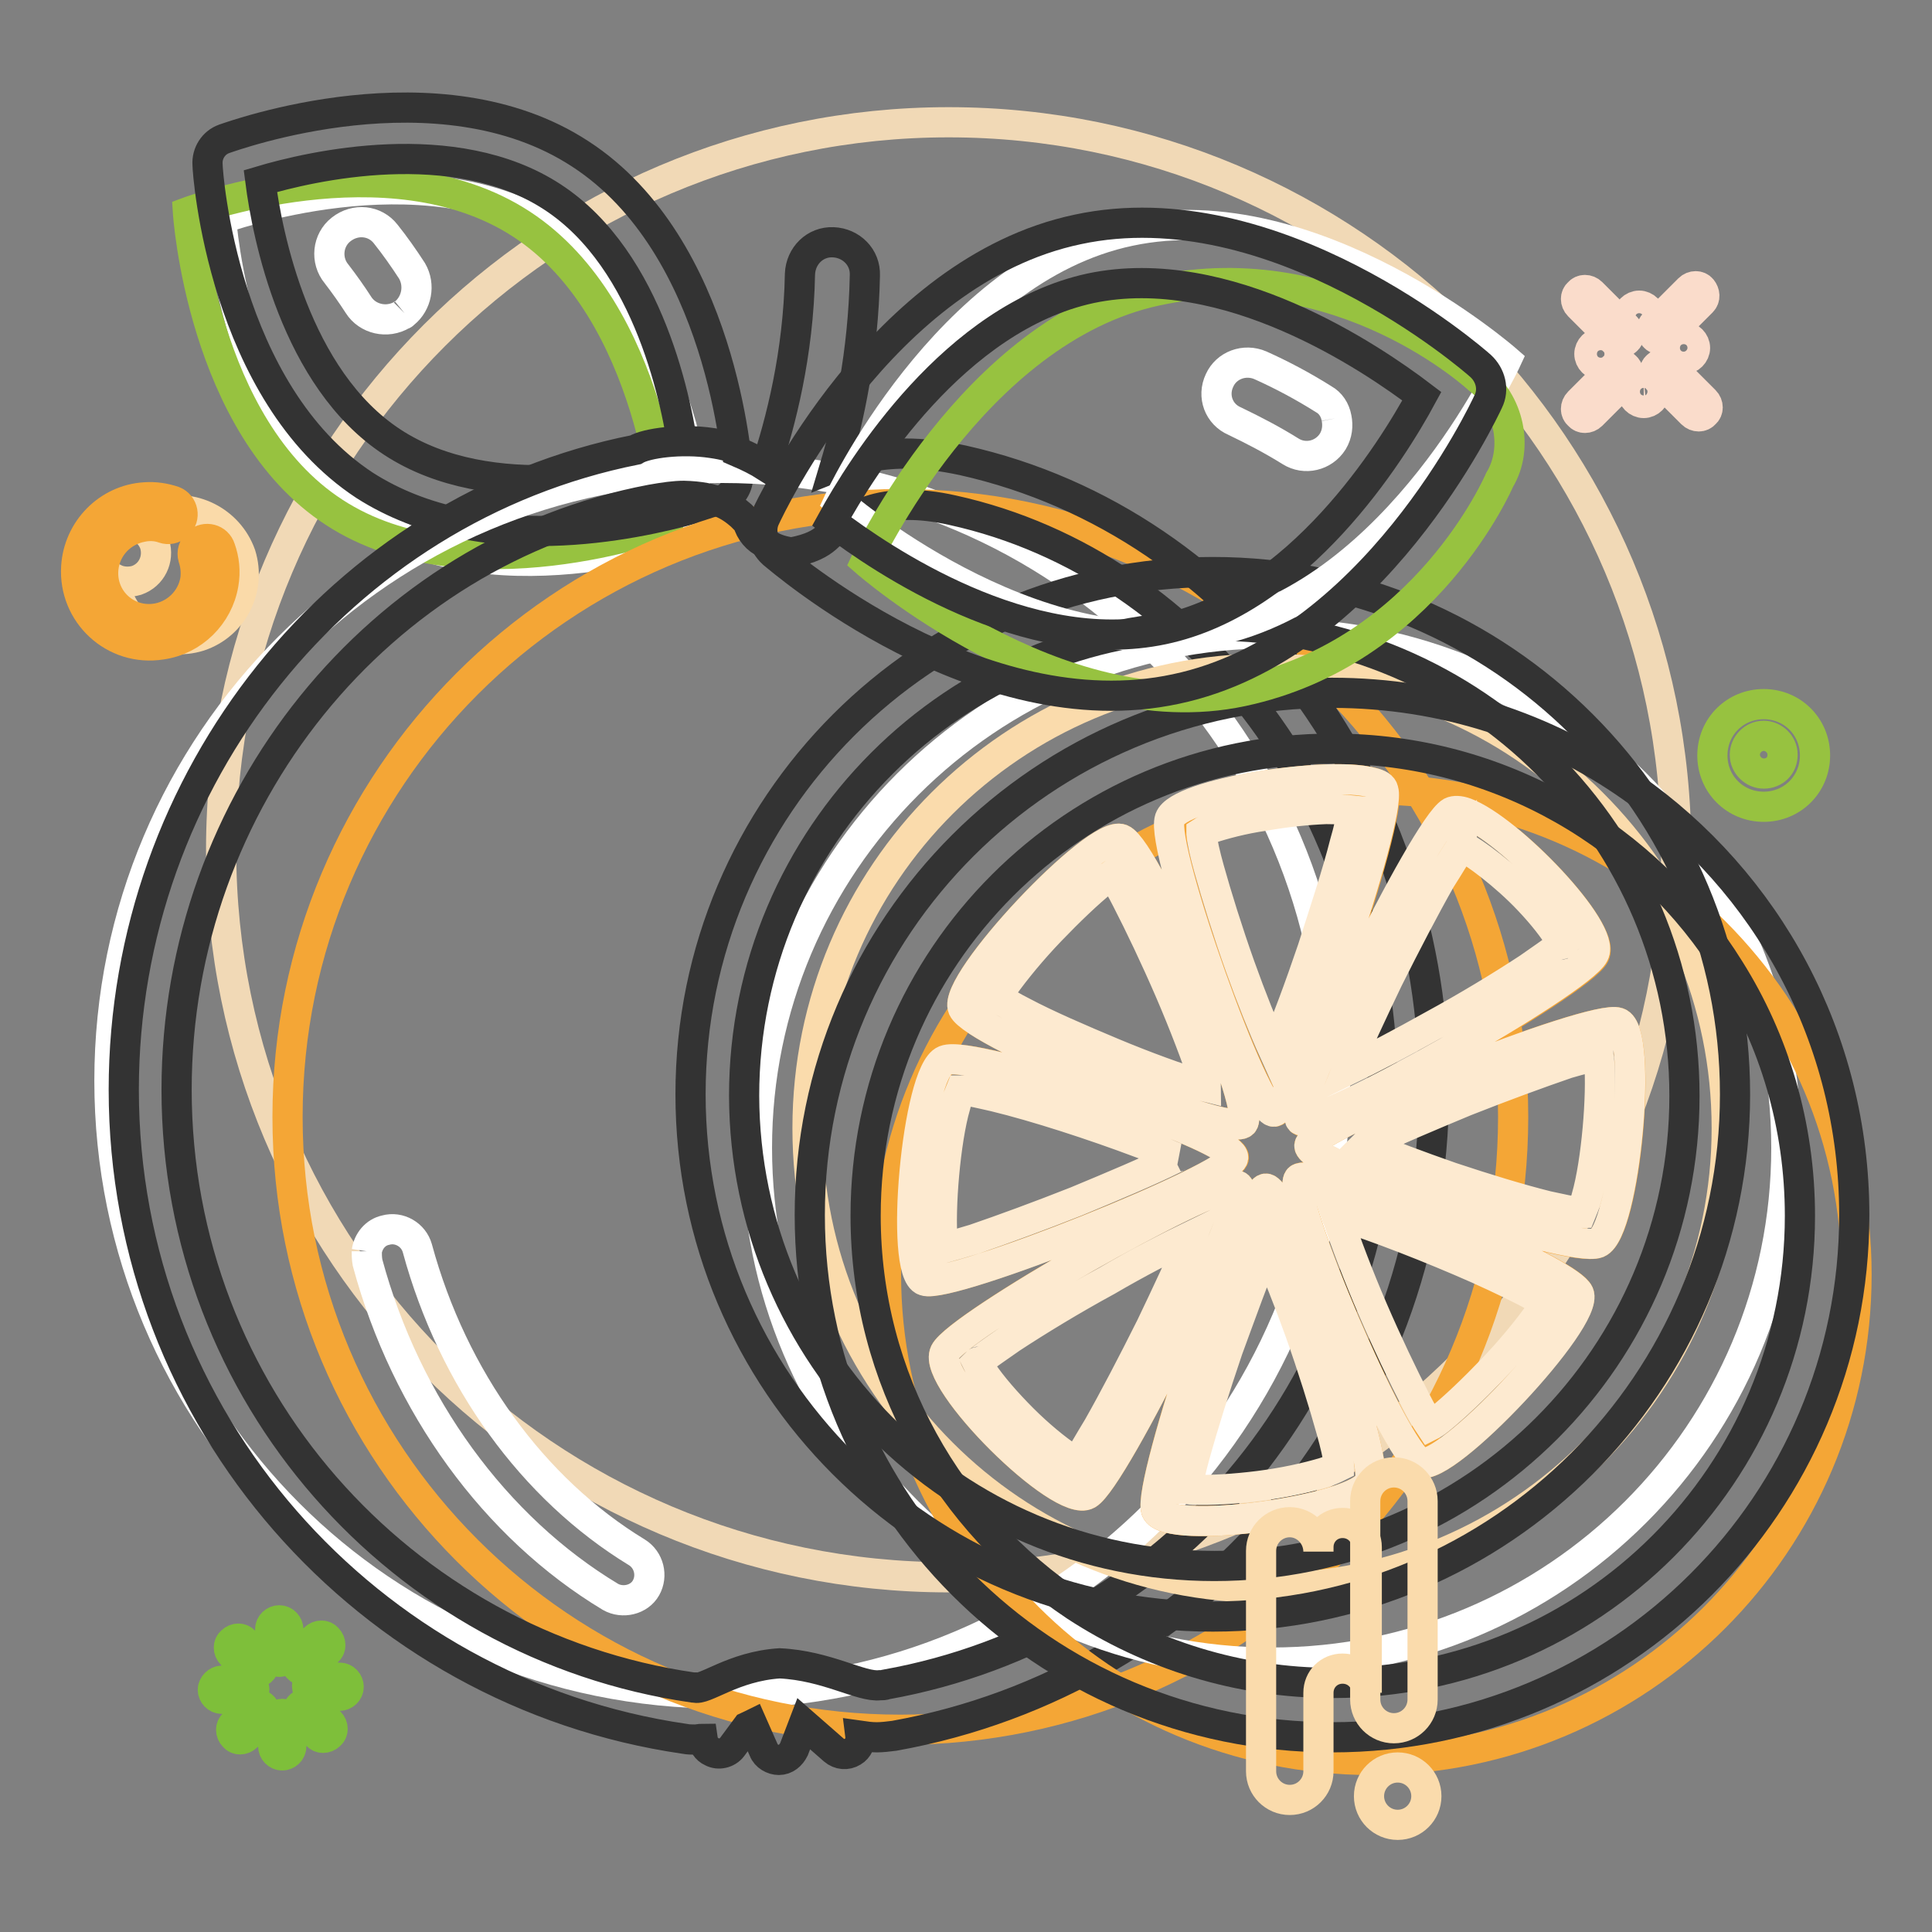
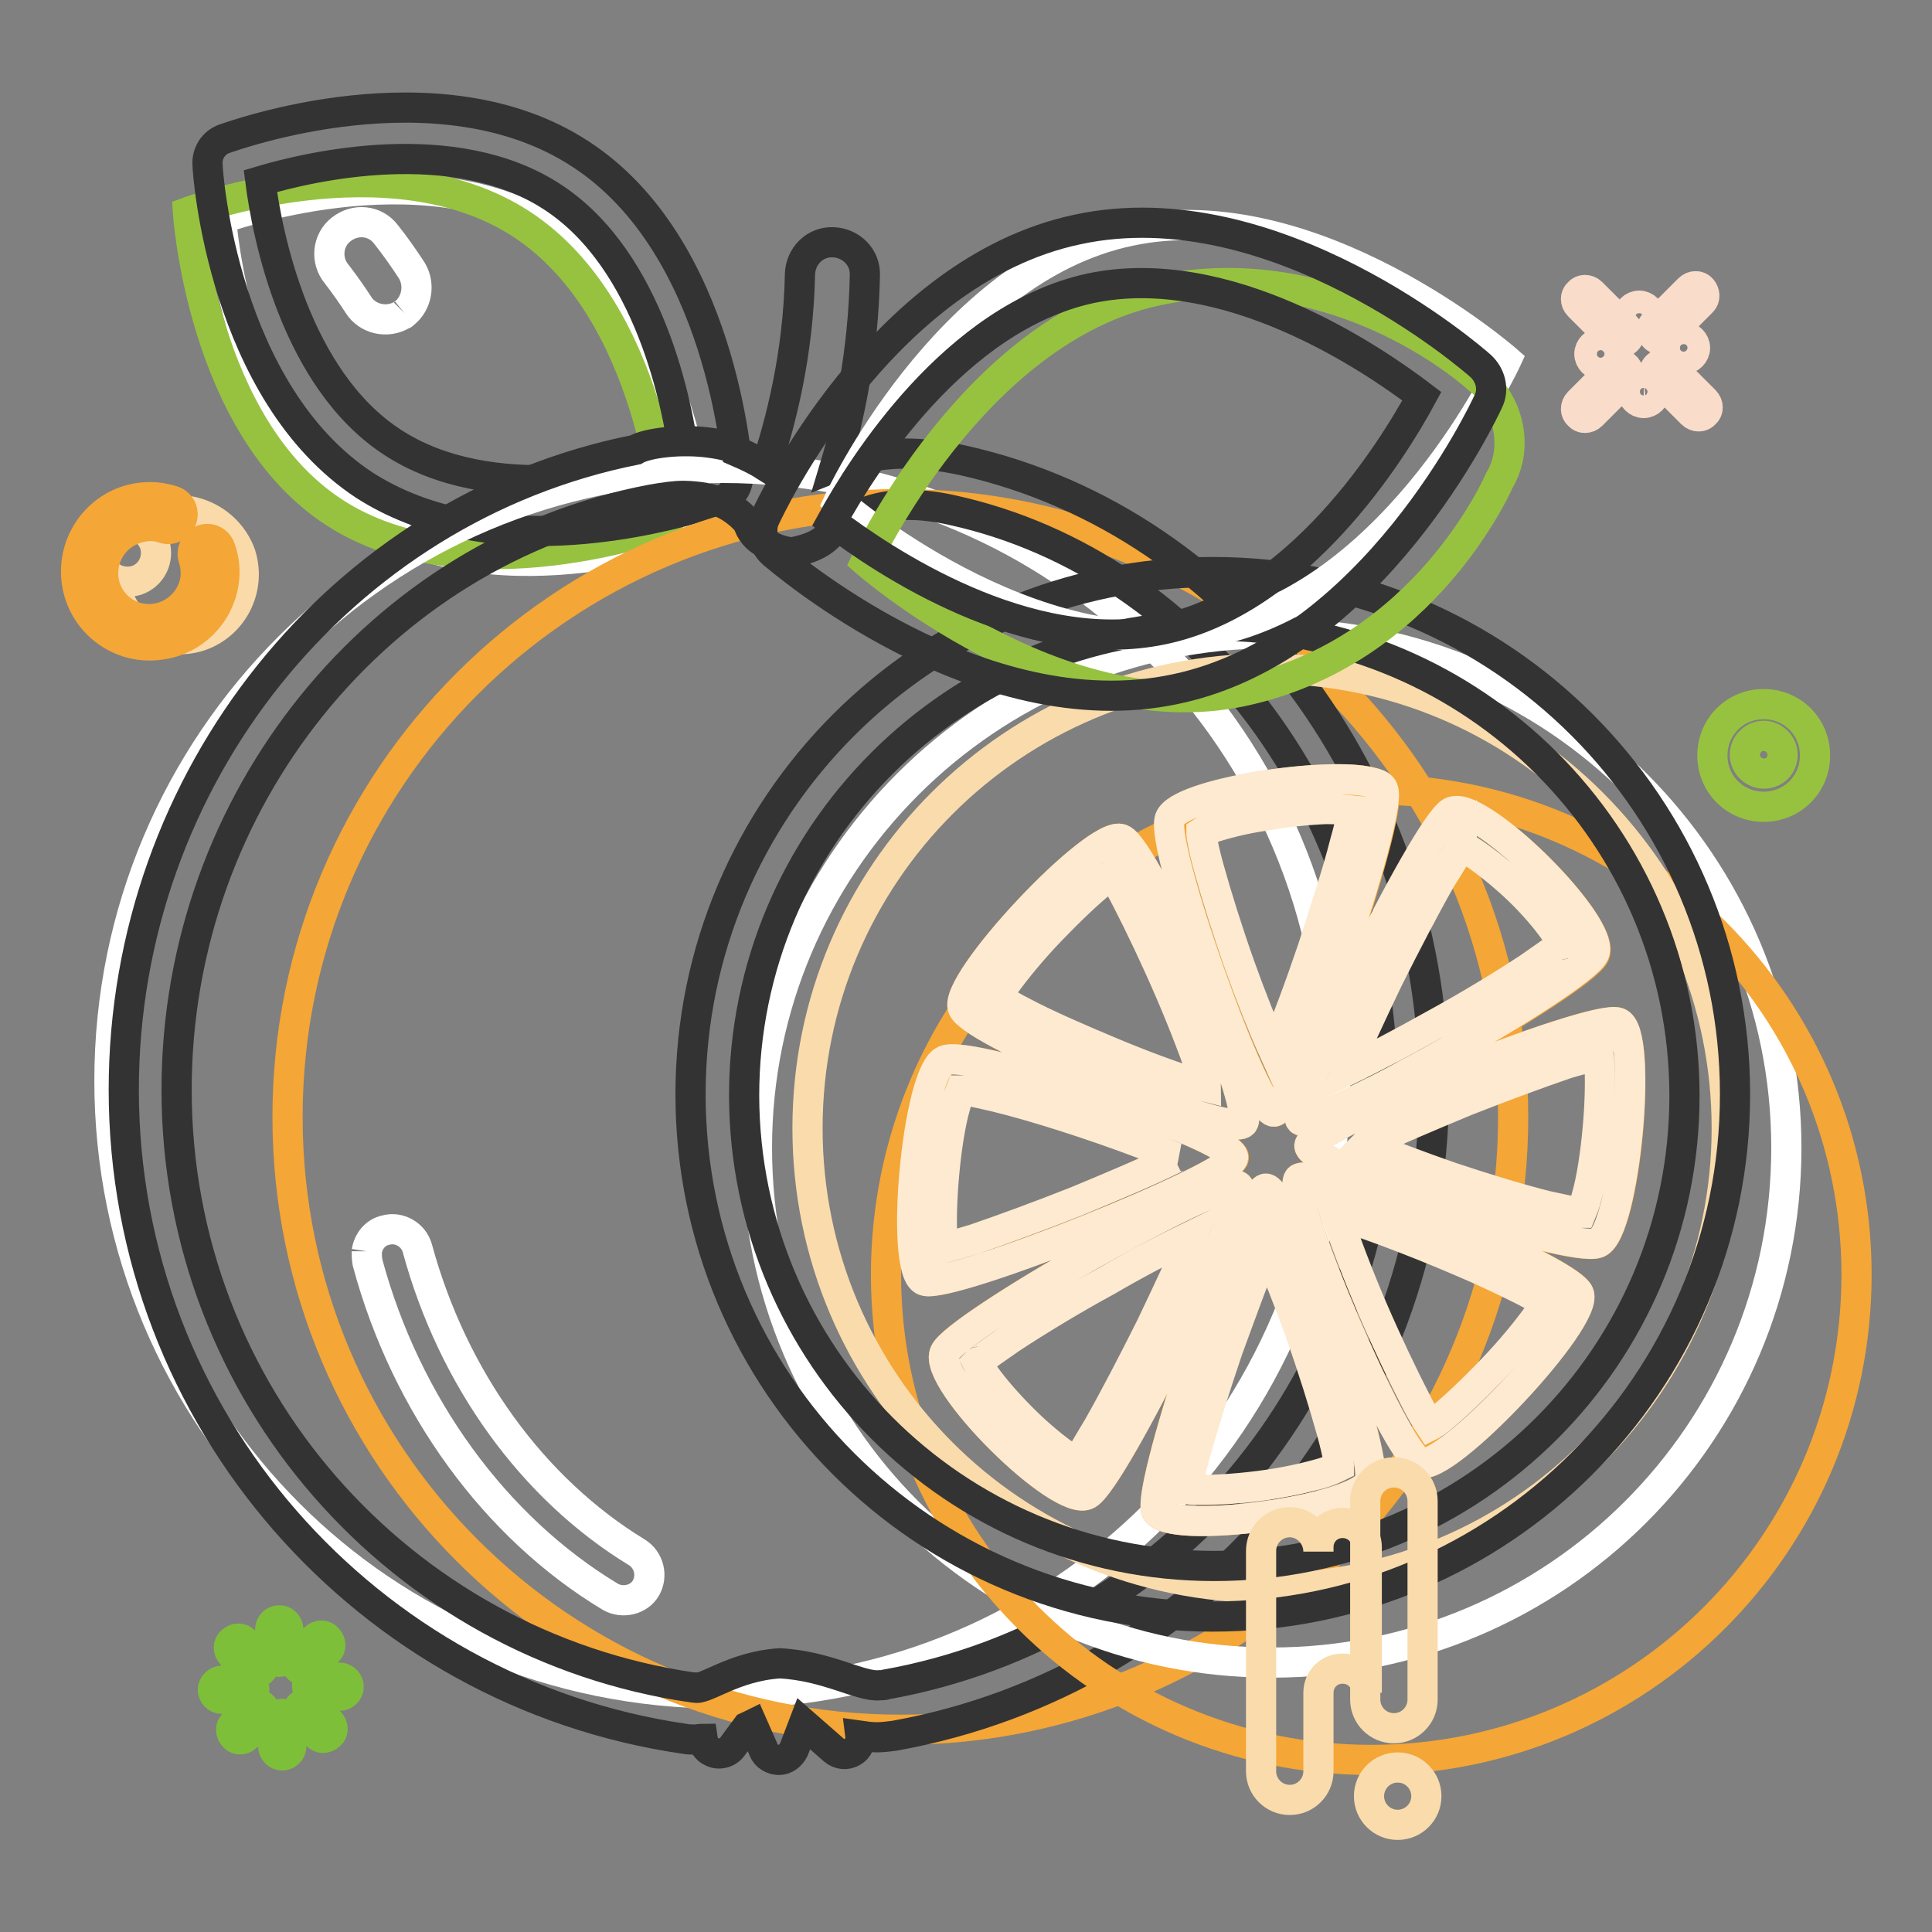
<svg xmlns="http://www.w3.org/2000/svg" version="1.1" x="0px" y="0px" viewBox="0 0 256 256" enable-background="new 0 0 256 256" xml:space="preserve">
  <rect x="0" y="0" width="256" height="256" fill="#808080" stroke="none" />
  <g>
-     <path stroke-width="4" fill-opacity="0" stroke="#f1d9b6" d="M29.3,112.6c0,53.3,43.2,96.4,96.4,96.4c53.3,0,96.4-43.2,96.4-96.4c0-53.3-43.2-96.4-96.4-96.4 C72.5,16.2,29.3,59.4,29.3,112.6z" />
    <path stroke-width="4" fill-opacity="0" stroke="#ffffff" d="M73.5,30.6c17.6,11.5,19.4,39.8,19.4,39.8s-26.7,9.8-44.2-1.6C31.2,57.4,29.3,29,29.3,29S56,19.2,73.5,30.6 " />
    <path stroke-width="4" fill-opacity="0" stroke="#97c240" d="M69.1,29.7c17.6,11.5,19.4,39.8,19.4,39.8s-26.7,9.8-44.2-1.6C26.7,56.5,24.9,28.1,24.9,28.1 S51.5,18.2,69.1,29.7" />
    <path stroke-width="4" fill-opacity="0" stroke="#333333" d="M34.5,24c0.9,7,4.6,26.2,17.5,34.6c13,8.5,32,4.1,38.7,2.1c-0.9-7-4.6-26.2-17.5-34.6 C60.2,17.6,41.2,22,34.5,24z M60.8,69.3c-4.3-0.9-8.6-2.5-12.5-5C29.6,52,27.5,23,27.5,21.8c-0.1-1.5,0.8-2.9,2.2-3.4 c1.2-0.4,28.4-10.3,47.2,2c18.8,12.2,20.8,41.2,20.9,42.5c0.1,1.5-0.8,2.9-2.2,3.4C94.6,66.5,77.3,72.8,60.8,69.3z" />
    <path stroke-width="4" fill-opacity="0" stroke="#ffffff" d="M14.5,143.2c0,44.8,36.3,81.2,81.2,81.2c44.8,0,81.2-36.3,81.2-81.2c0-44.8-36.3-81.2-81.2-81.2 C50.9,62,14.5,98.3,14.5,143.2z" />
    <path stroke-width="4" fill-opacity="0" stroke="#f4a636" d="M38.1,148c0,44.8,36.3,81.2,81.2,81.2c44.8,0,81.2-36.3,81.2-81.2c0-44.8-36.3-81.2-81.2-81.2 C74.5,66.8,38.1,103.2,38.1,148z" />
    <path stroke-width="4" fill-opacity="0" stroke="#333333" d="M127.6,61c-2.8-0.6-5.3-0.9-7.6-0.9c-3.8,0-6.9,0.8-9.4,1.8c1.9-6.3,3.8-15.2,4-25.4 c0.1-2.4-1.8-4.3-4.2-4.4c-2.4-0.1-4.3,1.8-4.4,4.2c-0.2,10.7-2.6,19.8-4.5,25.5c-1.1-0.7-2.3-1.3-3.7-1.9c0,0,0-0.7-3.5-1.2 c-4-0.6-8.6,0-10.1,0.9c-39.1,7.8-67.8,43.5-67.8,84.8c0,43.7,32.3,79.9,74.3,86c0.5,0.1,1,0.1,1.4,0.1c0.3,0,0.7-0.1,1-0.1 c0.1,0.7,0.5,1.4,1.2,1.7c0.9,0.5,2.1,0.2,2.7-0.6l2-2.7c0.2-0.1,0.5-0.2,0.7-0.3l1.5,3.4c0.3,0.8,1.2,1.3,2,1.3 c0.9,0,1.6-0.6,2-1.4l1.3-3.4l4,3.5c0.7,0.6,1.7,0.7,2.5,0.2c0.7-0.4,1.1-1.3,1-2.1c0.7,0.1,1.4,0.2,2.2,0.2c0.7,0,1.5-0.1,2.3-0.2 c40.7-7.3,71.5-42.8,71.5-85.5C190.1,105.2,164.7,69.3,127.6,61z M117.4,223.2c-0.2,0.1-0.5,0.1-0.8,0.1c-2.5,0.3-7-2.6-13.3-2.9 c-6.2,0.4-10,3.7-11.3,3.2c-0.1,0-0.2,0-0.2,0c-38.7-5.6-68.4-38.9-68.4-79.2c0-38.4,26.9-71.4,62.9-78.2c1.7-0.3,3.1-0.5,4.3-0.5 c4.3,0.1,6.1,1.3,7.6,2.6c0.3,0.3,0.6,0.6,0.9,0.9c0.3,1.2,1.2,2.3,2.4,2.8l0.2,0.1c0.6,0.4,1.6,0.9,3.2,1.1c5.2-1,4.7-2.8,7-3.9 c1.9-1.2,4.2-2.4,8.5-2.4c1.6,0,3.6,0.2,5.8,0.7c33.2,7.3,57,40.2,57,76.7C183.2,183.8,154.8,216.5,117.4,223.2L117.4,223.2z" />
    <path stroke-width="4" fill-opacity="0" stroke="#ffffff" d="M100.3,152.1c0,37.7,30.5,68.2,68.2,68.2c37.7,0,68.2-30.5,68.2-68.2c0-37.7-30.5-68.2-68.2-68.2 C130.8,84,100.3,114.5,100.3,152.1z" />
    <path stroke-width="4" fill-opacity="0" stroke="#f4a636" d="M117.4,168.9c0,35.5,28.8,64.3,64.3,64.3s64.3-28.8,64.3-64.3s-28.8-64.3-64.3-64.3 S117.4,133.4,117.4,168.9z" />
    <path stroke-width="4" fill-opacity="0" stroke="#fadbac" d="M107,149.5c0,33.7,27.3,60.9,60.9,60.9s60.9-27.3,60.9-60.9l0,0c0-33.7-27.3-60.9-60.9-60.9 S107,115.8,107,149.5L107,149.5z" />
    <path stroke-width="4" fill-opacity="0" stroke="#333333" d="M160.7,214.2c-38.3,0-69.2-31-69.2-69.2s31-69.2,69.2-69.2c38.3,0,69.2,31,69.2,69.2 S198.9,214.2,160.7,214.2z M160.9,207.5c34.4,0,62.3-27.9,62.3-62.3c0-34.4-27.9-62.3-62.3-62.3c-34.4,0-62.3,27.9-62.3,62.3 C98.7,179.6,126.5,207.5,160.9,207.5z" />
-     <path stroke-width="4" fill-opacity="0" stroke="#333333" d="M176.5,230.2c-38.3,0-69.2-31-69.2-69.2c0-38.3,31-69.2,69.2-69.2c14.8,0,28.5,4.6,39.7,12.5 c17.9,12.5,29.5,33.2,29.5,56.7C245.7,199.2,214.7,230.2,176.5,230.2z M176.6,223c34.2,0,61.9-27.7,61.9-61.9 c0-12-3.4-23.2-9.3-32.6c-10.9-17.6-30.4-29.3-52.6-29.3c-34.2,0-61.9,27.7-61.9,61.9c0,21.6,11.1,40.6,27.8,51.7 C152.3,219.2,164,223,176.6,223z" />
    <path stroke-width="4" fill-opacity="0" stroke="#ffffff" d="M161,83.6c-24.4,5.2-49.9-17.1-49.9-17.1s14.2-30.8,38.6-35.9c24.4-5.2,49.9,17.1,49.9,17.1 S185.4,78.4,161,83.6" />
    <path stroke-width="4" fill-opacity="0" stroke="#97c240" d="M114.7,74.4c0,0,14.2-30.7,38.6-35.9c24.4-5.2,42.6,11.7,42.6,11.7c4,3,5.4,9.1,2.8,13.4 c0,0-9.7,22.8-34.1,28C140.2,96.8,114.7,74.4,114.7,74.4L114.7,74.4z" />
    <path stroke-width="4" fill-opacity="0" stroke="#333333" d="M110.2,69.1c6.7,5.1,25.9,18.1,43.9,14.3c18-3.8,30.3-23.5,34.3-30.9c-6.7-5.1-25.9-18.1-43.9-14.3 C126.5,42.1,114.2,61.8,110.2,69.1L110.2,69.1z M155.8,91.3c-26.1,5.6-52.3-17.1-53.4-18c-1.3-1.2-1.8-3.1-1-4.7 c0.6-1.3,15.3-32.7,41.4-38.2c26.1-5.6,52.3,17.1,53.4,18.1c1.3,1.2,1.8,3.1,1,4.7C196.6,54.5,181.9,85.8,155.8,91.3z" />
-     <path stroke-width="4" fill-opacity="0" stroke="#ffffff" d="M177.1,55.4c0.2,1,0.1,2.1-0.5,3.1c-1.2,1.9-3.7,2.5-5.6,1.3c-2.4-1.5-4.9-2.8-7.4-4c-2.1-0.9-3-3.3-2-5.4 c0.9-2,3.3-2.9,5.4-2c2.9,1.3,5.7,2.8,8.4,4.5C176.3,53.4,176.9,54.3,177.1,55.4" />
    <path stroke-width="4" fill-opacity="0" stroke="#f5a434" d="M153.2,200.1c1.3,3.5,27,0,28.3-3.8c1.3-3.8-11.3-39.1-13.8-38.8C165.1,157.8,152,196.6,153.2,200.1z  M122.6,169.7c-3.4-1.2-1-27.7,2.7-29.2c3.7-1.5,38.4,10.2,38.2,12.9C163.2,155.9,126,170.8,122.6,169.7z M183.4,104.7 c-1.3-3.5-27,0-28.3,3.8c-1.3,3.8,11.3,39.1,13.8,38.8C171.5,146.9,184.6,108.2,183.4,104.7z M214.4,135.5c3.4,1.2,1,27.7-2.7,29.2 c-3.7,1.5-38.4-10.2-38.2-12.9C173.8,149.2,210.9,134.3,214.4,135.5z M209.2,171.4c1.4,3.4-17.7,23.8-21,22.4 c-3.3-1.4-18-35.6-16.1-37.6C174,154.2,207.8,168,209.2,171.4L209.2,171.4z M148.6,111.2c-3.3-1.4-22.5,19-21,22.4 c1.5,3.4,35.2,17.2,37.1,15.2C166.6,146.8,152,112.6,148.6,111.2L148.6,111.2z M211.3,126.5c1.8-3.7-15.4-20.8-18.9-18.8 c-3.5,2-21.7,39.1-20,40.8C174,150.2,209.5,130.2,211.3,126.5L211.3,126.5z M144.1,198c-3.5,2-20.7-15.1-18.9-18.8 c1.8-3.7,37.2-23.7,38.9-22C165.8,158.9,147.6,196,144.1,198z" />
    <path stroke-width="4" fill-opacity="0" stroke="#fdead0" d="M181.8,103.7c-5.8-1.6-25.6,1.4-26.8,4.8c-1.3,3.8,11.3,39.1,13.8,38.8c2.5-0.3,15.7-39.1,14.5-42.6 C183.2,104.2,182.7,103.9,181.8,103.7L181.8,103.7z M194.2,107.7c-0.8-0.3-1.5-0.3-1.9-0.1c-3.5,2-21.7,39.1-20,40.8 c1.7,1.7,37.1-18.3,38.9-22C212.9,123.3,199.9,109.8,194.2,107.7z M179.2,107.4c-0.2,1.2-0.5,2.6-1,4.3c-1,4-2.7,9.1-4.3,14.1 c-1.7,5-3.5,9.9-5.1,13.5c-1.4-3.1-3-7.1-4.5-11.3c-1.6-4.5-3.1-9.3-4.1-12.9c-0.5-1.8-0.9-3.5-1-4.6c0-0.1,0-0.2,0-0.2 c0.3-0.2,0.6-0.3,1.1-0.5c1.8-0.6,4.4-1.3,7.2-1.7c2.8-0.5,5.7-0.8,8.2-0.9C177.3,107.2,178.2,107.3,179.2,107.4L179.2,107.4z  M193.7,112.1c1.6,0.8,5.7,3.8,8.9,7.2c1.8,1.9,3.3,3.8,4.1,5.2c0.2,0.3,0.2,0.4,0.3,0.6c-0.2,0.2,0,0-0.3,0.2 c-1,0.8-2.5,1.8-4.2,3c-3.5,2.3-8.1,5.1-12.7,7.6c-4.1,2.3-8.1,4.4-11.4,6c1.4-3.5,3.4-7.7,5.5-12.1c2.4-4.8,4.9-9.6,7-13.3 C192,114.8,192.9,113.2,193.7,112.1C193.7,112.2,193.7,112.2,193.7,112.1z M148.6,111.2c-3.3-1.4-22.5,19-21,22.4 c1.5,3.4,35.2,17.2,37.1,15.2C166.6,146.8,152,112.6,148.6,111.2L148.6,111.2z M147.4,115.9c0.6,0.9,1.2,1.9,1.9,3.3 c1.7,3.3,3.8,7.7,5.7,12.1c1.9,4.4,3.6,8.9,4.7,12.2c0.1,0.2,0.1,0.3,0.1,0.5l-0.4-0.1c-3.3-1-7.7-2.6-12-4.4 c-4.3-1.8-8.7-3.7-11.9-5.4c-1.4-0.7-2.5-1.4-3.4-1.9c0.3-0.5,0.5-0.9,0.9-1.5c1.5-2.1,3.7-4.8,6.2-7.4c2.4-2.5,5-5,7-6.6 C146.7,116.3,147,116.2,147.4,115.9L147.4,115.9z M214.4,135.5c-3.4-1.2-40.6,13.7-40.9,16.3c-0.2,2.6,34.5,14.3,38.2,12.9 C215.3,163.2,217.8,136.6,214.4,135.5L214.4,135.5z M211.8,139.8c0,0.3,0.1,0.4,0.1,0.8c0.2,2.3,0.1,5.7-0.2,9 c-0.3,3.3-0.8,6.7-1.5,9.1c-0.2,0.9-0.5,1.5-0.7,2c0,0-0.1,0-0.1,0c-1.1-0.2-2.6-0.5-4.4-0.9c-3.6-0.9-8.2-2.3-12.7-3.8 c-4.3-1.5-8.3-3-11.4-4.3c0.1-0.1,0.2-0.1,0.3-0.1c3.4-1.7,8.2-3.7,13-5.7c4.8-1.9,9.7-3.7,13.5-5 C209.4,140.4,210.7,140.1,211.8,139.8L211.8,139.8z M132.8,141.5c-3.8-0.9-6.6-1.4-7.6-1c-3.7,1.5-6.1,28.1-2.7,29.2 c3.4,1.2,40.6-13.7,40.9-16.3C163.6,151.3,144.1,144.3,132.8,141.5z M131.8,145.3c5.4,1.3,13.1,3.8,19.2,6.1c2,0.7,3.3,1.4,4.8,2 c-0.1,0-0.1,0.1-0.2,0.1c-3.4,1.7-8.2,3.7-13,5.7c-4.8,1.9-9.7,3.7-13.5,5c-1.7,0.5-3,0.9-4.1,1.2c0-0.3-0.1-0.4-0.1-0.8 c-0.2-2.3-0.1-5.7,0.2-9c0.3-3.3,0.8-6.7,1.5-9.1c0.2-0.9,0.5-1.5,0.7-2c0,0,0.1,0,0.1,0C128.5,144.5,130,144.9,131.8,145.3 L131.8,145.3z M176.1,156.6c-2.2-0.6-3.7-0.7-4-0.4c-1.9,2,12.7,36.2,16.1,37.6c3.3,1.4,22.5-19,21-22.4 C208,168.7,185.5,159,176.1,156.6L176.1,156.6z M167.7,157.5c-2.5,0.3-15.7,39.1-14.5,42.6c1.3,3.5,27,0,28.3-3.8 C182.8,192.5,170.2,157.2,167.7,157.5L167.7,157.5z M163.9,157.1c-3.6-0.4-36.9,18.5-38.7,22.1c-1.8,3.7,15.4,20.8,18.9,18.8 s21.7-39.1,20-40.8C164.1,157.2,164,157.1,163.9,157.1L163.9,157.1z M177,160.9l0.4,0.1c4.9,1.5,12.3,4.4,18.4,7.1 c3.1,1.4,5.8,2.7,7.8,3.8c0.5,0.3,0.8,0.5,1.2,0.7c-0.3,0.5-0.5,0.9-0.9,1.5c-1.5,2.1-3.7,4.8-6.2,7.4c-2.4,2.5-5,5-7,6.6 c-0.5,0.4-0.8,0.6-1.2,0.8c-0.6-0.9-1.2-1.9-1.9-3.3c-1.7-3.3-3.8-7.7-5.7-12.1c-1.9-4.4-3.6-8.9-4.7-12.2 C177.1,161.2,177.1,161.2,177,160.9L177,160.9z M167.8,165.3c1.4,3.1,3,7.1,4.5,11.3c1.6,4.5,3.1,9.3,4.1,12.9 c0.5,1.8,0.9,3.4,1,4.6c0,0.1,0,0.1,0,0.2c-0.6,0.3-1.3,0.6-1.9,0.8c-2.3,0.7-5.5,1.4-8.7,1.8c-3.2,0.4-6.4,0.6-8.7,0.5 c-0.4,0-0.5-0.1-0.8-0.1c0.2-1.2,0.5-2.6,1-4.4c1.1-4,2.7-9.1,4.4-14.1C164.5,173.9,166.3,168.9,167.8,165.3L167.8,165.3z  M158,163.7c-1.4,3.5-3.4,7.7-5.5,12.1c-2.4,4.8-4.9,9.6-7,13.3c-1.1,1.8-2,3.4-2.7,4.5c0,0.1-0.1,0.1-0.1,0.2 c-0.3-0.2-0.6-0.3-1-0.6c-1.8-1.2-4.1-3.1-6.2-5.2c-2.1-2.1-4.1-4.4-5.3-6.2c-0.4-0.6-0.5-0.9-0.7-1.3c0.2-0.2,0,0,0.3-0.2 c1-0.8,2.5-1.8,4.2-3c3.5-2.3,8.1-5.1,12.7-7.6C150.8,167.3,154.7,165.3,158,163.7L158,163.7z" />
    <path stroke-width="4" fill-opacity="0" stroke="#ffffff" d="M53.6,41.5c-0.1,0.1-0.2,0.2-0.3,0.2c-2,1.2-4.6,0.6-5.8-1.3c-0.9-1.4-1.9-2.8-2.9-4.1 c-1.5-1.8-1.2-4.5,0.6-5.9c1.9-1.5,4.5-1.2,5.9,0.6c1.2,1.5,2.4,3.2,3.5,4.9C55.7,37.8,55.2,40.2,53.6,41.5 M48.6,165.8 c0.2-1.3,1.1-2.5,2.5-2.8c1.8-0.5,3.7,0.6,4.2,2.4c4.7,17.3,15.3,31.9,29.1,40.3c1.6,1,2.1,3.1,1.2,4.7s-3.1,2.1-4.7,1.2 c-15.3-9.2-27.1-25.4-32.2-44.3C48.6,166.7,48.6,166.3,48.6,165.8" />
    <path stroke-width="4" fill-opacity="0" stroke="#fadaa9" d="M21,68c-1.1,0.4-2.1,1-3,1.7c1.1,0.3,2.1,1.2,2.5,2.4c0.6,2-0.4,4.1-2.4,4.8c-1,0.3-2.1,0.2-2.9-0.2 c0,0.7,0.2,1.4,0.4,2.1c1.5,4.5,6.3,6.9,10.8,5.5c4.5-1.5,6.9-6.3,5.5-10.8C30.3,69,25.4,66.6,21,68z" />
    <path stroke-width="4" fill-opacity="0" stroke="#f4a636" d="M25.6,73.9c0.3,0.9,0.4,1.8,0.3,2.8c-0.4,2.8-2.7,5-5.5,5.3c-3.9,0.4-7.1-2.8-6.7-6.7 c0.3-2.8,2.4-5,5.2-5.5c1-0.2,2-0.1,2.8,0.2c0.6,0.2,1.3,0.1,1.8-0.4l0.1-0.1c1-0.9,0.7-2.6-0.6-3.1c-1.2-0.4-2.5-0.6-3.8-0.5 c-4.9,0.3-8.8,4.3-9.1,9.2c-0.4,6.2,5,11.3,11.3,10.3c4.2-0.6,7.5-3.9,8.2-8c0.3-1.7,0.1-3.3-0.4-4.7c-0.4-1.3-2-1.7-3-0.8 C25.6,72.5,25.4,73.2,25.6,73.9z" />
    <path stroke-width="4" fill-opacity="0" stroke="#97c240" d="M233.7,93.3c-3.8,0-6.8,3-6.8,6.8c0,3.8,3,6.8,6.8,6.8c3.8,0,6.8-3,6.8-6.8 C240.5,96.3,237.5,93.3,233.7,93.3z M233.7,102.5c-1.3,0-2.5-1.1-2.5-2.5c0-1.3,1.1-2.5,2.5-2.5c1.3,0,2.5,1.1,2.5,2.5 C236.2,101.5,235.1,102.5,233.7,102.5z" />
    <path stroke-width="4" fill-opacity="0" stroke="#fadccb" d="M210.6,46.9c0,0.8,0.7,1.5,1.5,1.5s1.5-0.7,1.5-1.5s-0.7-1.5-1.5-1.5S210.6,46.1,210.6,46.9z M221.6,46.1 c0,0.8,0.7,1.5,1.5,1.5s1.5-0.7,1.5-1.5s-0.7-1.5-1.5-1.5S221.6,45.2,221.6,46.1z M215.7,42c0,0.8,0.7,1.5,1.5,1.5s1.5-0.7,1.5-1.5 s-0.7-1.5-1.5-1.5S215.7,41.2,215.7,42z M216.3,51.9c0,0.8,0.7,1.5,1.5,1.5c0.8,0,1.5-0.7,1.5-1.5s-0.7-1.5-1.5-1.5 C216.9,50.5,216.3,51.1,216.3,51.9z M210.9,38.8l4.6,4.6c0.5,0.5,0.5,1.3,0,1.7c-0.5,0.5-1.3,0.5-1.7,0l-4.6-4.6 c-0.5-0.5-0.5-1.3,0-1.7C209.6,38.3,210.4,38.3,210.9,38.8z M209.2,53.3l4.6-4.6c0.5-0.5,1.3-0.5,1.7,0s0.5,1.3,0,1.7l-4.6,4.6 c-0.5,0.5-1.3,0.5-1.7,0C208.7,54.6,208.7,53.8,209.2,53.3z M224.2,54.8l-4.6-4.6c-0.5-0.5-0.5-1.3,0-1.7c0.5-0.5,1.3-0.5,1.7,0 l4.6,4.6c0.5,0.5,0.5,1.3,0,1.7C225.5,55.3,224.7,55.3,224.2,54.8z M225.5,40l-4.6,4.6c-0.5,0.5-1.3,0.5-1.7,0s-0.5-1.3,0-1.7 l4.6-4.6c0.5-0.5,1.3-0.5,1.7,0S226,39.5,225.5,40z" />
    <path stroke-width="4" fill-opacity="0" stroke="#7ebf3a" d="M32.9,221.4l-2.2-2.2c-0.5-0.5-0.5-1.3,0-1.7c0.5-0.5,1.3-0.5,1.7,0l2.2,2.2c0.5,0.5,0.5,1.3,0,1.7 C34.1,221.8,33.4,221.8,32.9,221.4z M32.5,225.1h-3.1c-0.7,0-1.2-0.6-1.2-1.2s0.6-1.2,1.2-1.2h3.1c0.7,0,1.2,0.6,1.2,1.2 C33.7,224.5,33.2,225.1,32.5,225.1z M34.9,227.9l-2.2,2.2c-0.5,0.5-1.3,0.5-1.7,0c-0.5-0.5-0.5-1.3,0-1.7l2.2-2.2 c0.5-0.5,1.3-0.5,1.7,0C35.3,226.7,35.3,227.5,34.9,227.9z M38.6,228.3v3.1c0,0.7-0.6,1.2-1.2,1.2c-0.7,0-1.2-0.6-1.2-1.2v-3.1 c0-0.7,0.6-1.2,1.2-1.2C38,227.1,38.6,227.7,38.6,228.3z M41.5,226l2.2,2.2c0.5,0.5,0.5,1.3,0,1.7c-0.5,0.5-1.3,0.5-1.7,0l-2.2-2.2 c-0.5-0.5-0.5-1.3,0-1.7S41,225.5,41.5,226z M41.9,222.3H45c0.7,0,1.2,0.6,1.2,1.2c0,0.7-0.6,1.2-1.2,1.2h-3.1 c-0.7,0-1.2-0.6-1.2-1.2C40.6,222.8,41.2,222.3,41.9,222.3z M39.5,219.3l2.2-2.2c0.5-0.5,1.3-0.5,1.7,0c0.5,0.5,0.5,1.3,0,1.7 l-2.2,2.2c-0.5,0.5-1.3,0.5-1.7,0C39,220.6,39,219.9,39.5,219.3z M35.8,219v-3.1c0-0.7,0.6-1.2,1.2-1.2c0.7,0,1.2,0.6,1.2,1.2v3.1 c0,0.7-0.6,1.2-1.2,1.2C36.4,220.2,35.8,219.7,35.8,219z" />
    <path stroke-width="4" fill-opacity="0" stroke="#fadbac" d="M174.7,205.6V205c0-1.8,1.4-3.2,3.2-3.2c1.8,0,3.2,1.4,3.2,3.2v19.3c0-1.8-1.4-3.2-3.2-3.2 c-1.8,0-3.2,1.4-3.2,3.2v10.4c0,2.1-1.7,3.8-3.8,3.8s-3.8-1.7-3.8-3.8v-29.2c0-2.1,1.7-3.8,3.8-3.8S174.7,203.5,174.7,205.6z" />
    <path stroke-width="4" fill-opacity="0" stroke="#fadbac" d="M184.7,195.1c2.1,0,3.8,1.7,3.8,3.8v26.3c0,2.1-1.7,3.8-3.8,3.8s-3.8-1.7-3.8-3.8v-26.3 C180.9,196.8,182.6,195.1,184.7,195.1z" />
    <path stroke-width="4" fill-opacity="0" stroke="#fadbac" d="M181.4,238c0,2.1,1.7,3.8,3.8,3.8c2.1,0,3.8-1.7,3.8-3.8c0-2.1-1.7-3.8-3.8-3.8 C183.1,234.2,181.4,235.9,181.4,238z" />
  </g>
</svg>